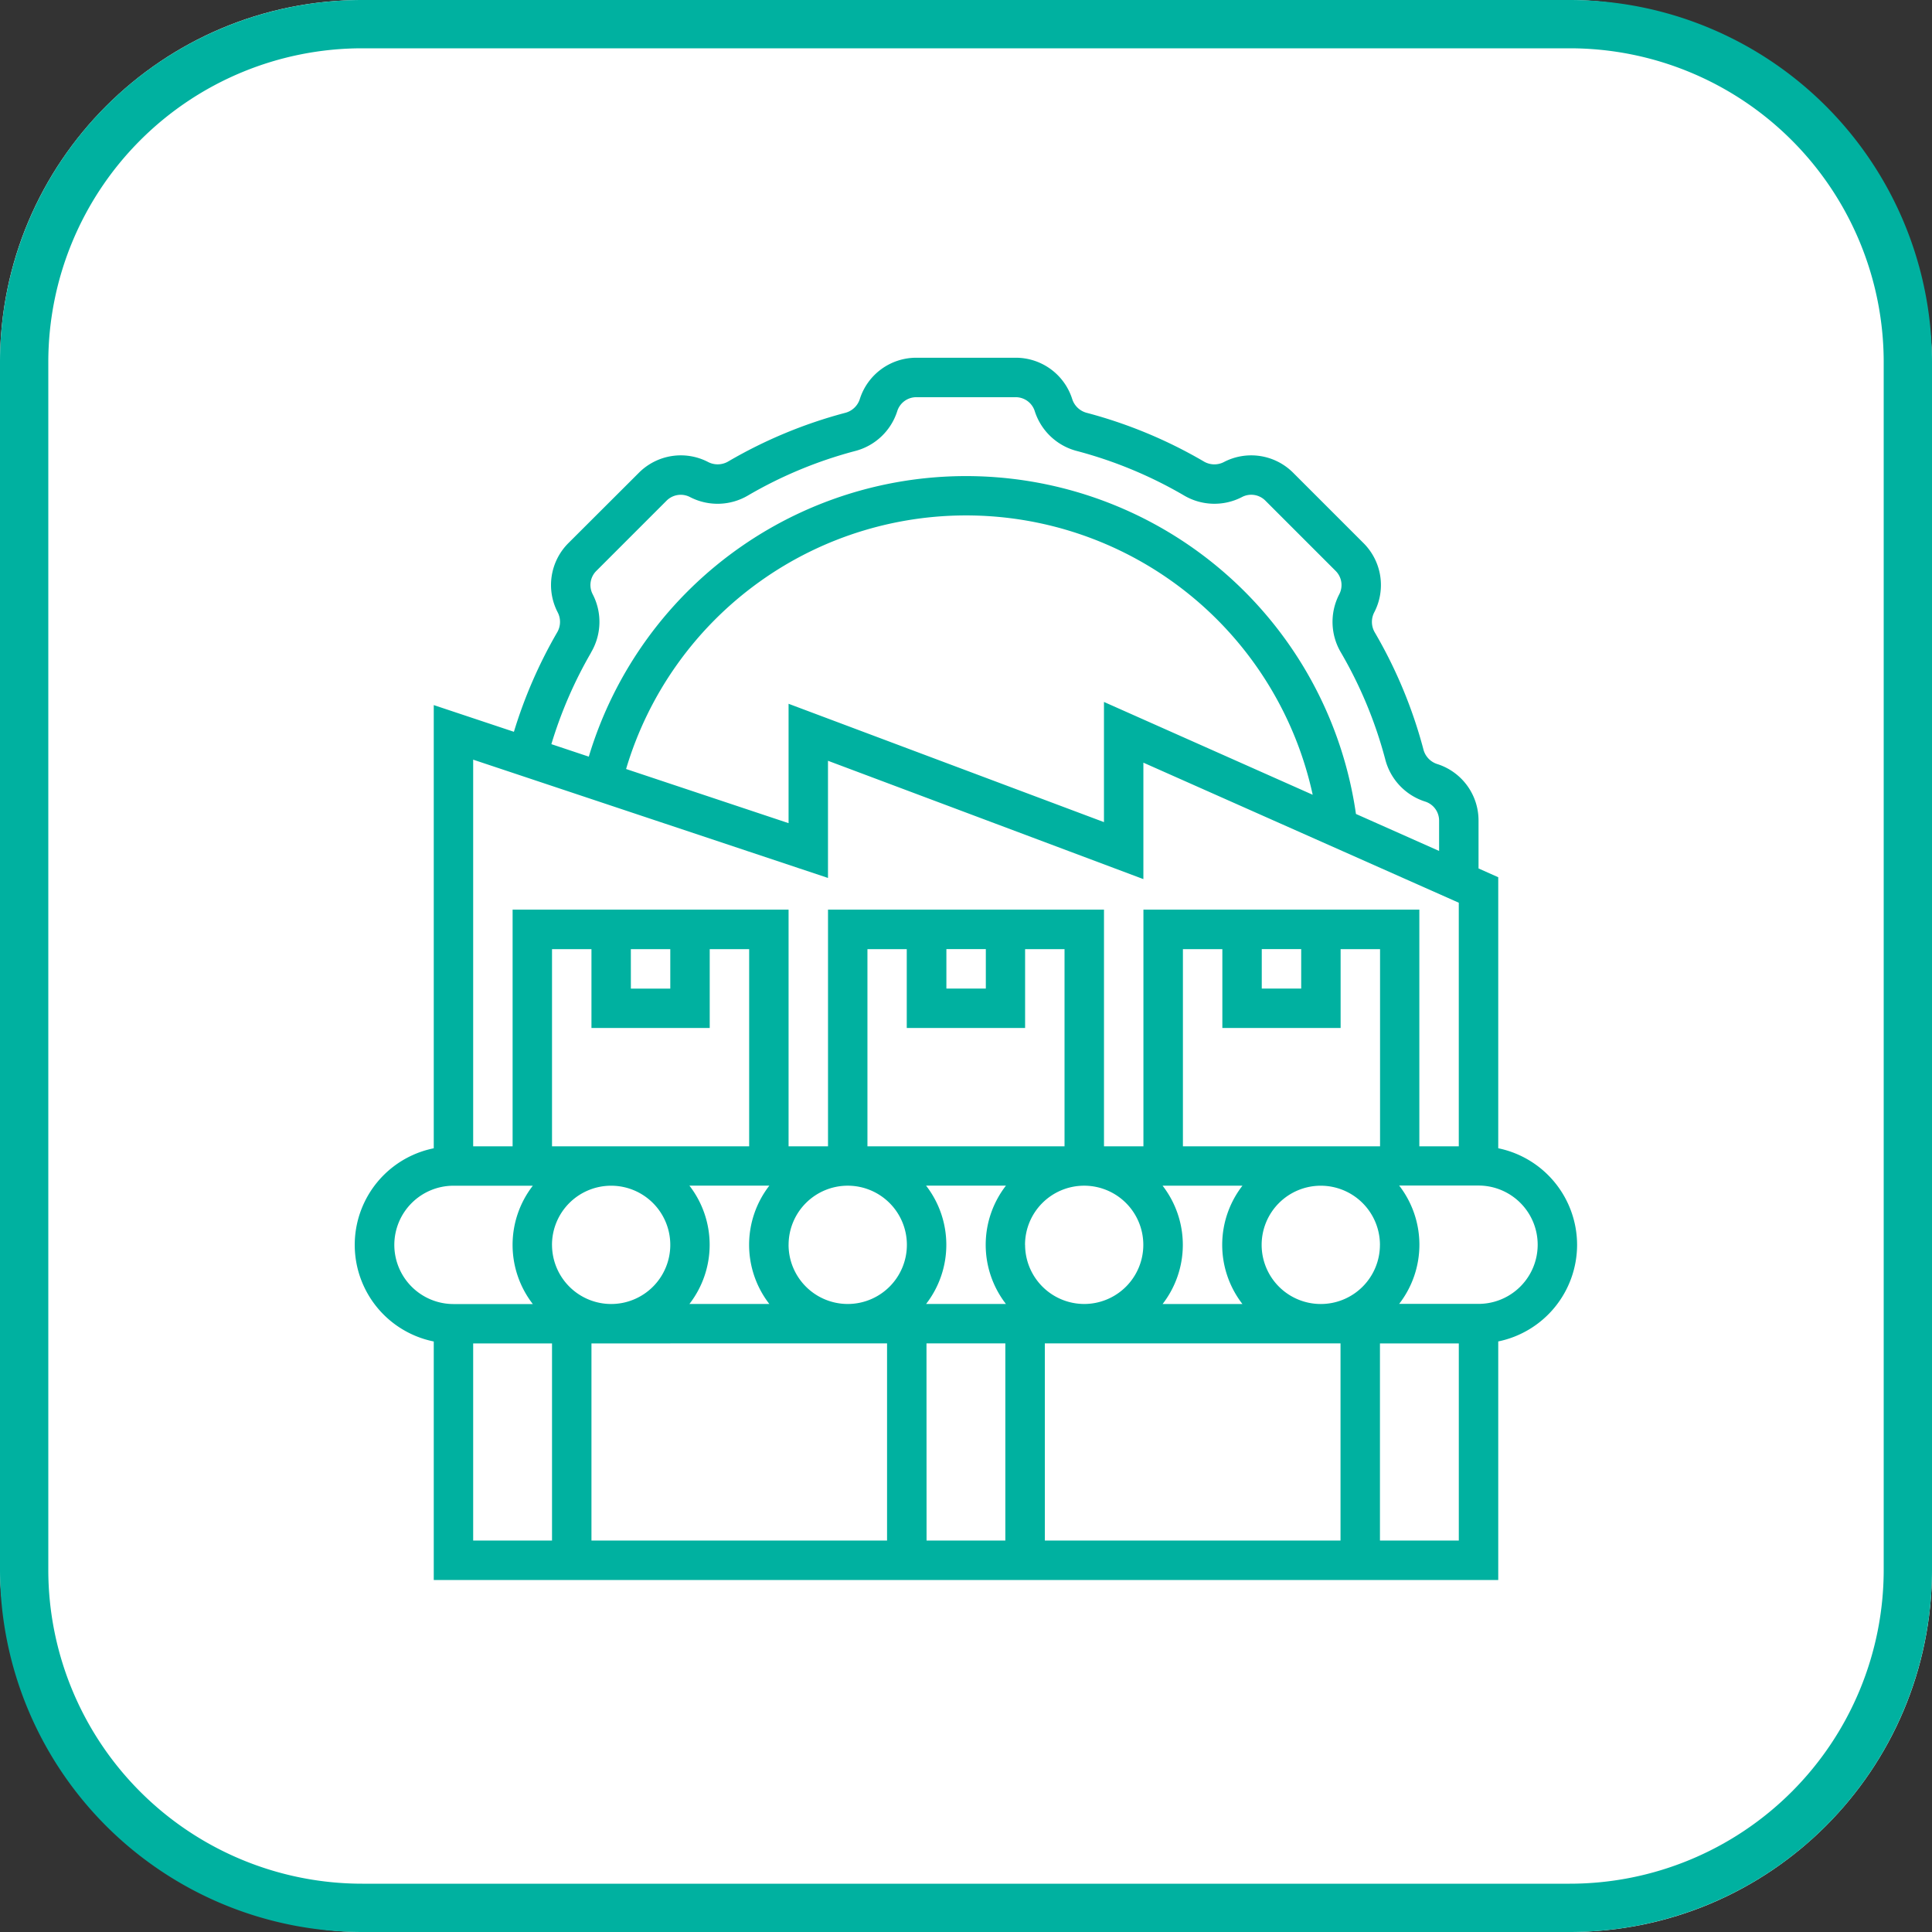
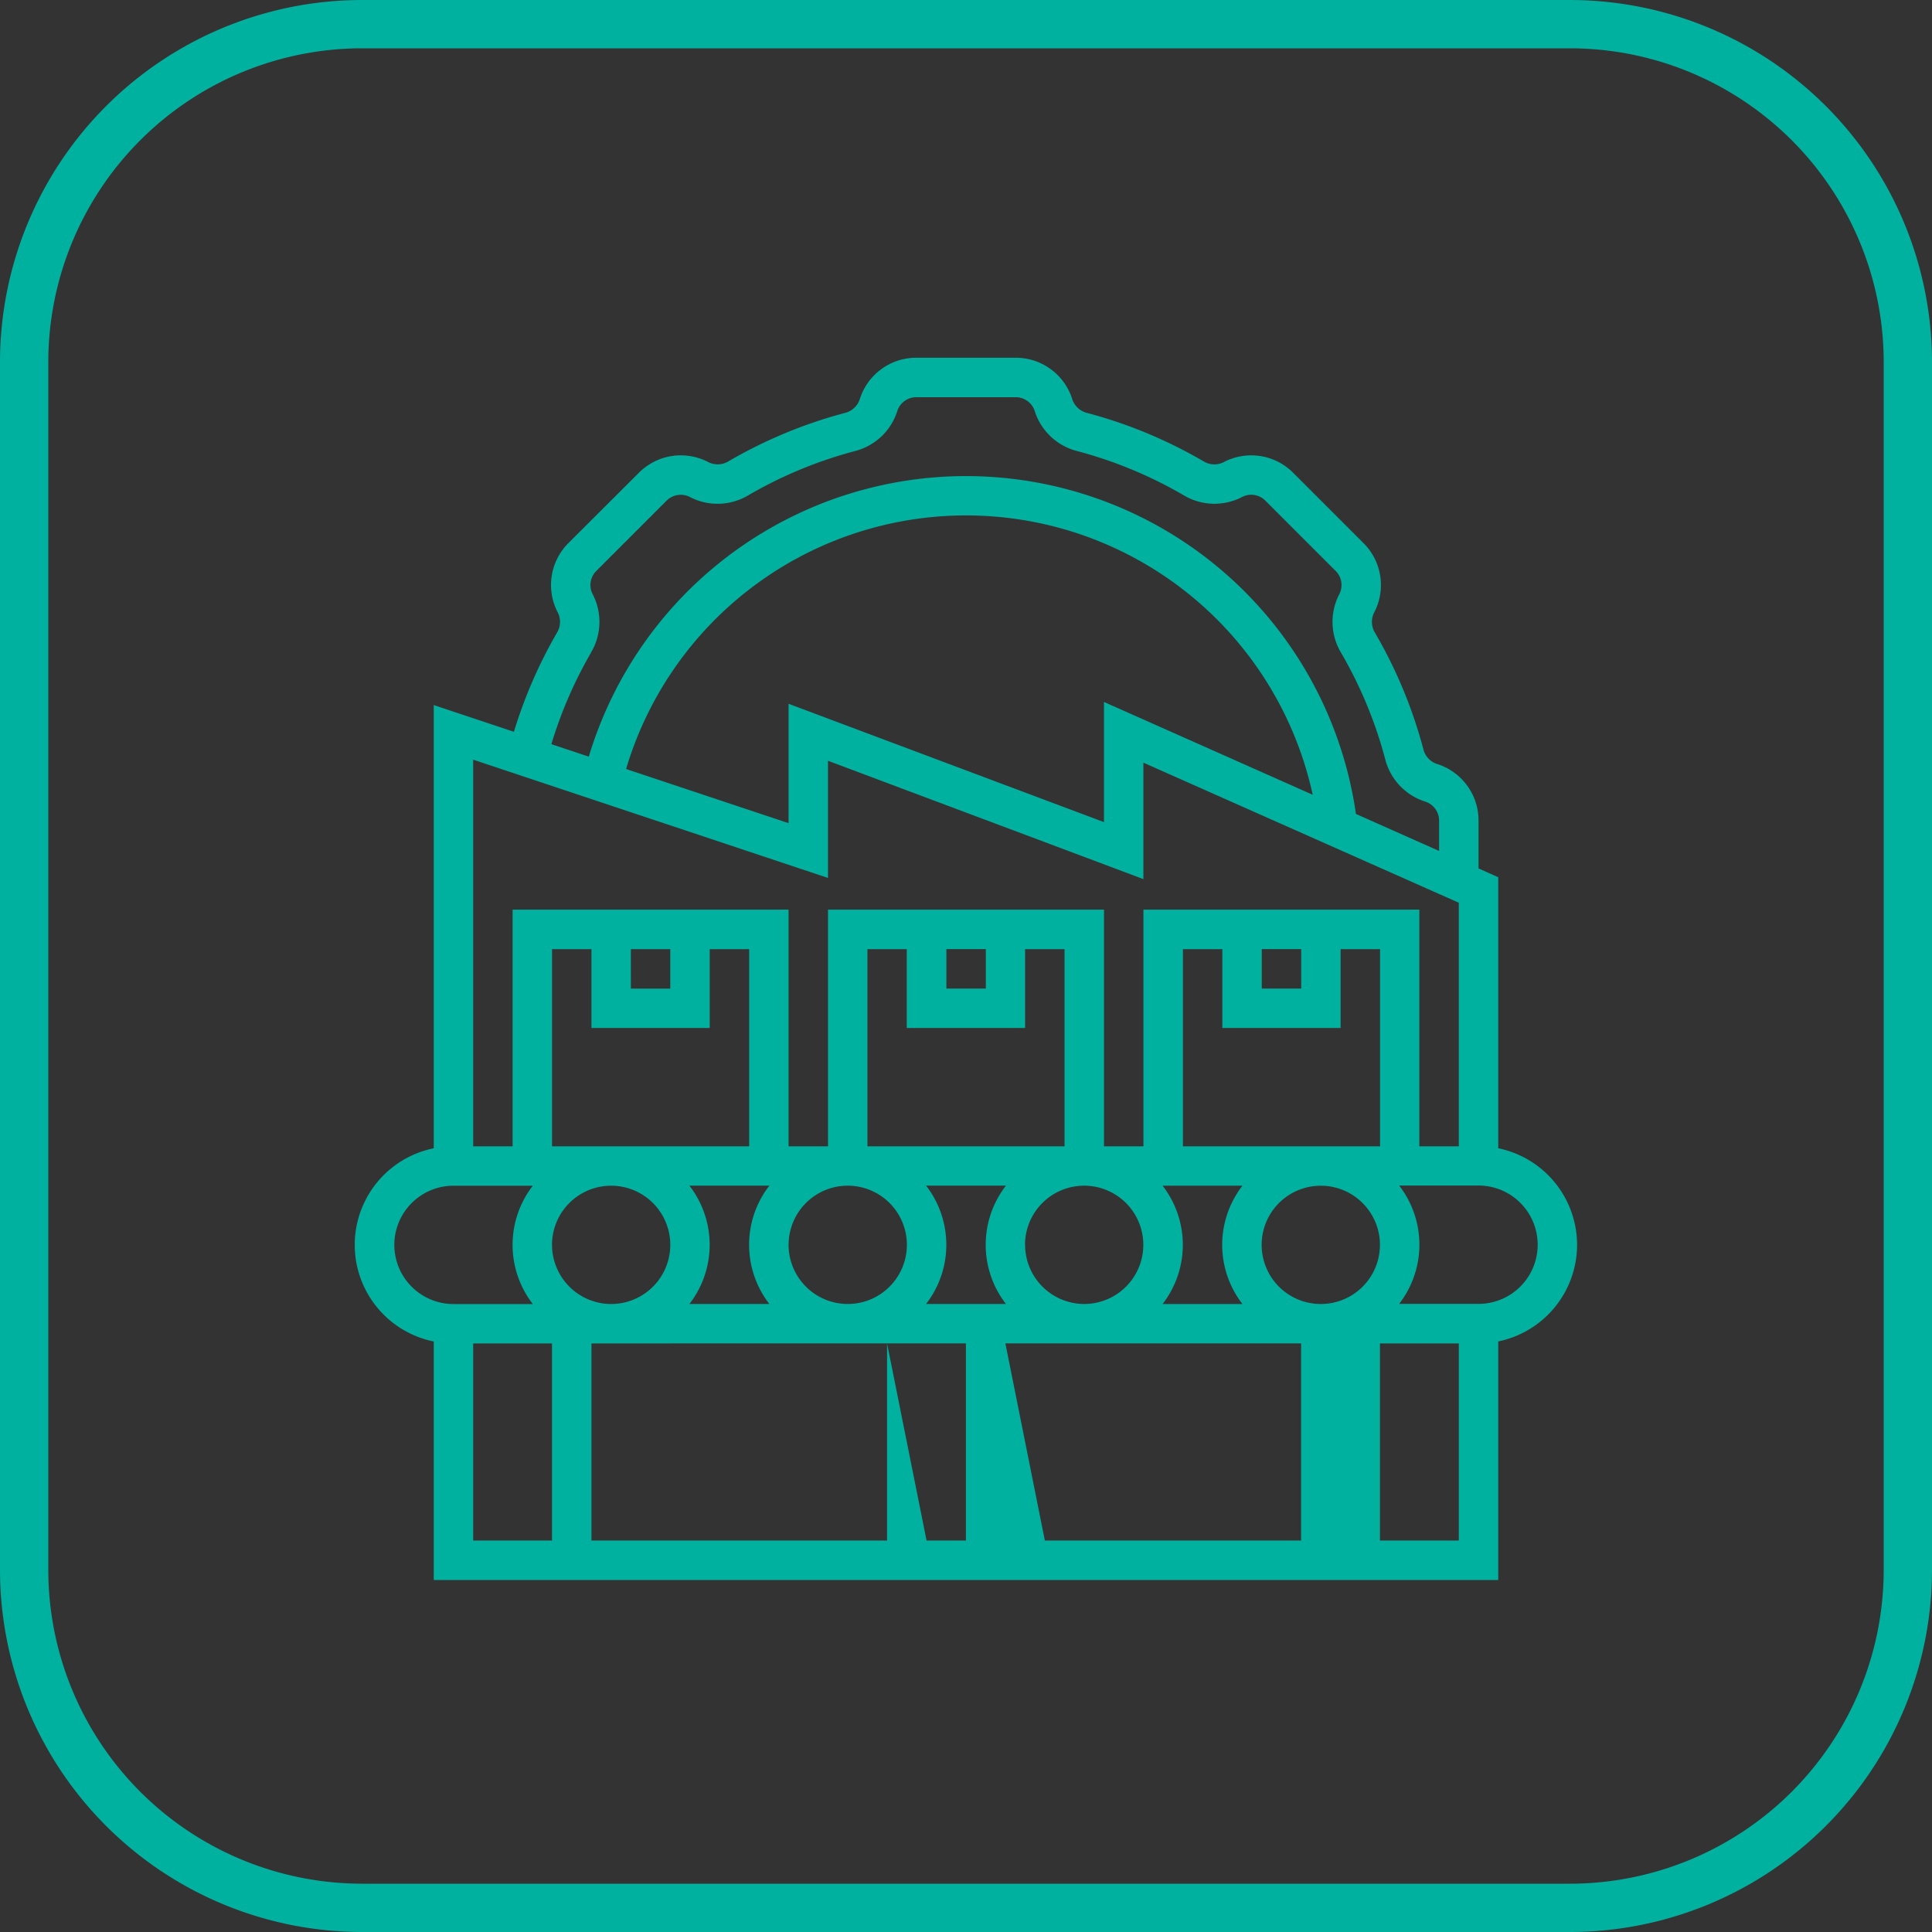
<svg xmlns="http://www.w3.org/2000/svg" width="80" height="80" viewBox="0 0 80 80">
  <rect x="0" y="0" width="80" height="80" fill="#333333" stroke="none" />
  <g id="Group_4547" data-name="Group 4547" transform="translate(-433 -10601)">
-     <rect id="Rectangle_2920" data-name="Rectangle 2920" width="80" height="80" rx="15" transform="translate(433 10601)" fill="#fff" />
    <path id="Rectangle_2920_-_Outline" data-name="Rectangle 2920 - Outline" d="M15,2A13,13,0,0,0,2,15V65A13,13,0,0,0,15,78H65A13,13,0,0,0,78,65V15A13,13,0,0,0,65,2H15m0-2H65A15,15,0,0,1,80,15V65A15,15,0,0,1,65,80H15A15,15,0,0,1,0,65V15A15,15,0,0,1,15,0Z" transform="translate(433 10601)" fill="#00b1a0" />
-     <path id="Path_4705" data-name="Path 4705" d="M129.357,45.481a4.089,4.089,0,0,0-3.265-4V30.258l-.816-.363v-1.98a2.452,2.452,0,0,0-1.724-2.348.86.86,0,0,1-.562-.616,19.476,19.476,0,0,0-2-4.813.861.861,0,0,1-.038-.837,2.451,2.451,0,0,0-.441-2.88l-2.909-2.909a2.452,2.452,0,0,0-2.883-.439.858.858,0,0,1-.833-.039,19.46,19.46,0,0,0-4.813-2,.861.861,0,0,1-.617-.561,2.452,2.452,0,0,0-2.349-1.726H102a2.452,2.452,0,0,0-2.348,1.724.861.861,0,0,1-.616.562,19.475,19.475,0,0,0-4.813,2,.863.863,0,0,1-.837.038,2.452,2.452,0,0,0-2.88.441L87.592,16.42a2.452,2.452,0,0,0-.439,2.883.859.859,0,0,1-.039.833,19.581,19.581,0,0,0-1.781,4.1l-3.319-1.106V41.482a4.081,4.081,0,0,0,0,8v9.877h44.078V49.48a4.089,4.089,0,0,0,3.265-4ZM88.523,20.958a2.483,2.483,0,0,0,.074-2.414.824.824,0,0,1,.149-.97l2.909-2.909a.83.83,0,0,1,.973-.147,2.482,2.482,0,0,0,2.411-.075,17.823,17.823,0,0,1,4.41-1.83,2.482,2.482,0,0,0,1.756-1.65.826.826,0,0,1,.791-.582h4.114a.827.827,0,0,1,.791.581,2.485,2.485,0,0,0,1.756,1.65,17.83,17.83,0,0,1,4.41,1.83,2.479,2.479,0,0,0,2.413.074.824.824,0,0,1,.97.149l2.909,2.909a.827.827,0,0,1,.147.973,2.485,2.485,0,0,0,.075,2.411,17.824,17.824,0,0,1,1.83,4.41,2.482,2.482,0,0,0,1.65,1.756.826.826,0,0,1,.582.791v1.255L120.2,27.638a16.311,16.311,0,0,0-31.766-2.373l-1.55-.517a17.807,17.807,0,0,1,1.643-3.79Zm29.885,5.885L109.766,23v4.976l-13.06-4.9v4.943l-6.728-2.242a14.688,14.688,0,0,1,28.43,1.062Zm-20.07,3.445V25.436l13.06,4.9V25.514l13.06,5.8V41.4h-1.633V31.6H111.4v9.8h-1.633V31.6H98.339v9.8H96.706V31.6H85.279v9.8H83.646V25.39Zm22.855,15.193a2.449,2.449,0,1,1-2.449-2.449A2.452,2.452,0,0,1,121.194,45.481Zm-34.283,0a2.449,2.449,0,1,1,2.449,2.449A2.452,2.452,0,0,1,86.911,45.481Zm3.265-12.244h1.633v1.633H90.176ZM93.441,36.5V33.237h1.633V41.4H86.911V33.237h1.633V36.5Zm9.8-3.265h1.633v1.633h-1.633ZM106.5,36.5V33.237h1.633V41.4H99.972V33.237H101.6V36.5Zm9.8-3.265h1.633v1.633H116.3Zm3.265,3.265V33.237h1.633V41.4h-8.163V33.237h1.633V36.5ZM102.4,47.929a4,4,0,0,0,0-4.9h3.307a4,4,0,0,0,0,4.9Zm-5.693-2.449a2.449,2.449,0,1,1,2.449,2.449A2.452,2.452,0,0,1,96.706,45.481Zm-.8,2.449H92.6a4,4,0,0,0,0-4.9H95.91a4,4,0,0,0,0,4.9Zm10.59-2.449a2.449,2.449,0,1,1,2.449,2.449A2.452,2.452,0,0,1,106.5,45.481Zm5.693-2.449H115.5a4,4,0,0,0,0,4.9h-3.307a4,4,0,0,0,0-4.9Zm-11.406,6.53v8.163H88.544V49.562Zm1.633,0h3.265v8.163H102.42Zm4.9,0h12.244v8.163H107.318ZM80.381,45.481a2.452,2.452,0,0,1,2.449-2.449h3.286a4,4,0,0,0,0,4.9H82.83A2.452,2.452,0,0,1,80.381,45.481Zm3.265,4.081h3.265v8.163H83.646Zm37.548,8.163V49.562h3.265v8.163Zm4.081-9.8h-3.286a4,4,0,0,0,0-4.9h3.286a2.449,2.449,0,1,1,0,4.9Z" transform="translate(368.947 10607.066)" fill="#00b1a0" />
+     <path id="Path_4705" data-name="Path 4705" d="M129.357,45.481a4.089,4.089,0,0,0-3.265-4V30.258l-.816-.363v-1.98a2.452,2.452,0,0,0-1.724-2.348.86.86,0,0,1-.562-.616,19.476,19.476,0,0,0-2-4.813.861.861,0,0,1-.038-.837,2.451,2.451,0,0,0-.441-2.88l-2.909-2.909a2.452,2.452,0,0,0-2.883-.439.858.858,0,0,1-.833-.039,19.46,19.46,0,0,0-4.813-2,.861.861,0,0,1-.617-.561,2.452,2.452,0,0,0-2.349-1.726H102a2.452,2.452,0,0,0-2.348,1.724.861.861,0,0,1-.616.562,19.475,19.475,0,0,0-4.813,2,.863.863,0,0,1-.837.038,2.452,2.452,0,0,0-2.88.441L87.592,16.42a2.452,2.452,0,0,0-.439,2.883.859.859,0,0,1-.039.833,19.581,19.581,0,0,0-1.781,4.1l-3.319-1.106V41.482a4.081,4.081,0,0,0,0,8v9.877h44.078V49.48a4.089,4.089,0,0,0,3.265-4ZM88.523,20.958a2.483,2.483,0,0,0,.074-2.414.824.824,0,0,1,.149-.97l2.909-2.909a.83.83,0,0,1,.973-.147,2.482,2.482,0,0,0,2.411-.075,17.823,17.823,0,0,1,4.41-1.83,2.482,2.482,0,0,0,1.756-1.65.826.826,0,0,1,.791-.582h4.114a.827.827,0,0,1,.791.581,2.485,2.485,0,0,0,1.756,1.65,17.83,17.83,0,0,1,4.41,1.83,2.479,2.479,0,0,0,2.413.074.824.824,0,0,1,.97.149l2.909,2.909a.827.827,0,0,1,.147.973,2.485,2.485,0,0,0,.075,2.411,17.824,17.824,0,0,1,1.83,4.41,2.482,2.482,0,0,0,1.65,1.756.826.826,0,0,1,.582.791v1.255L120.2,27.638a16.311,16.311,0,0,0-31.766-2.373l-1.55-.517a17.807,17.807,0,0,1,1.643-3.79Zm29.885,5.885L109.766,23v4.976l-13.06-4.9v4.943l-6.728-2.242a14.688,14.688,0,0,1,28.43,1.062Zm-20.07,3.445V25.436l13.06,4.9V25.514l13.06,5.8V41.4h-1.633V31.6H111.4v9.8h-1.633V31.6H98.339v9.8H96.706V31.6H85.279v9.8H83.646V25.39Zm22.855,15.193a2.449,2.449,0,1,1-2.449-2.449A2.452,2.452,0,0,1,121.194,45.481Zm-34.283,0a2.449,2.449,0,1,1,2.449,2.449A2.452,2.452,0,0,1,86.911,45.481Zm3.265-12.244h1.633v1.633H90.176ZM93.441,36.5V33.237h1.633V41.4H86.911V33.237h1.633V36.5Zm9.8-3.265h1.633v1.633h-1.633ZM106.5,36.5V33.237h1.633V41.4H99.972V33.237H101.6V36.5Zm9.8-3.265h1.633v1.633H116.3Zm3.265,3.265V33.237h1.633V41.4h-8.163V33.237h1.633V36.5ZM102.4,47.929a4,4,0,0,0,0-4.9h3.307a4,4,0,0,0,0,4.9Zm-5.693-2.449a2.449,2.449,0,1,1,2.449,2.449A2.452,2.452,0,0,1,96.706,45.481Zm-.8,2.449H92.6a4,4,0,0,0,0-4.9H95.91a4,4,0,0,0,0,4.9Zm10.59-2.449a2.449,2.449,0,1,1,2.449,2.449A2.452,2.452,0,0,1,106.5,45.481Zm5.693-2.449H115.5a4,4,0,0,0,0,4.9h-3.307a4,4,0,0,0,0-4.9Zm-11.406,6.53v8.163H88.544V49.562Zh3.265v8.163H102.42Zm4.9,0h12.244v8.163H107.318ZM80.381,45.481a2.452,2.452,0,0,1,2.449-2.449h3.286a4,4,0,0,0,0,4.9H82.83A2.452,2.452,0,0,1,80.381,45.481Zm3.265,4.081h3.265v8.163H83.646Zm37.548,8.163V49.562h3.265v8.163Zm4.081-9.8h-3.286a4,4,0,0,0,0-4.9h3.286a2.449,2.449,0,1,1,0,4.9Z" transform="translate(368.947 10607.066)" fill="#00b1a0" />
  </g>
</svg>